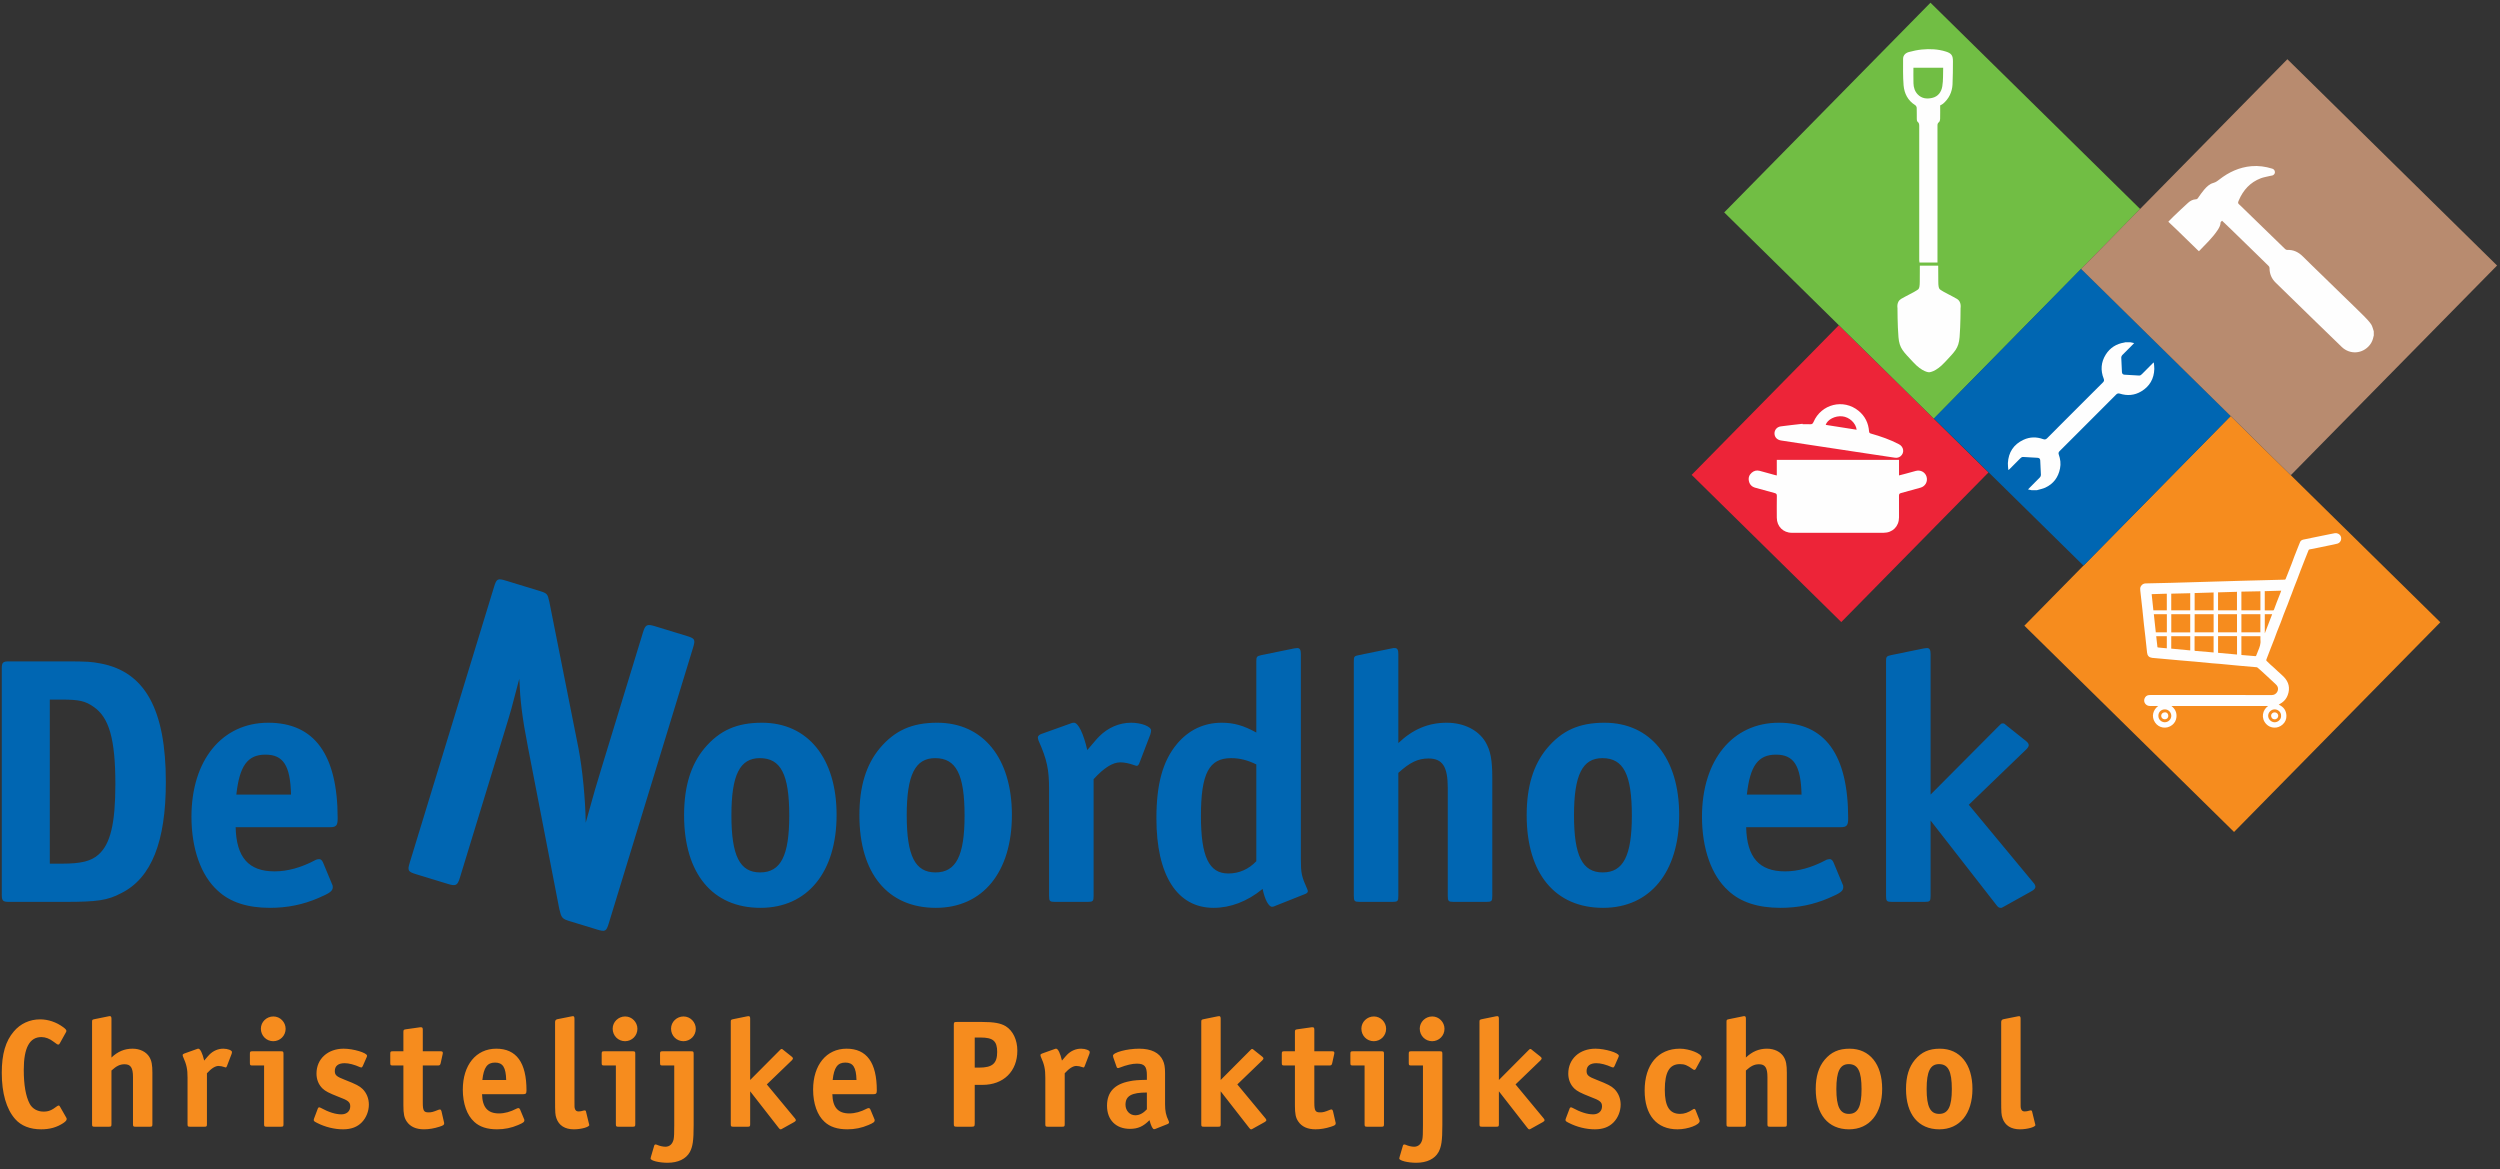
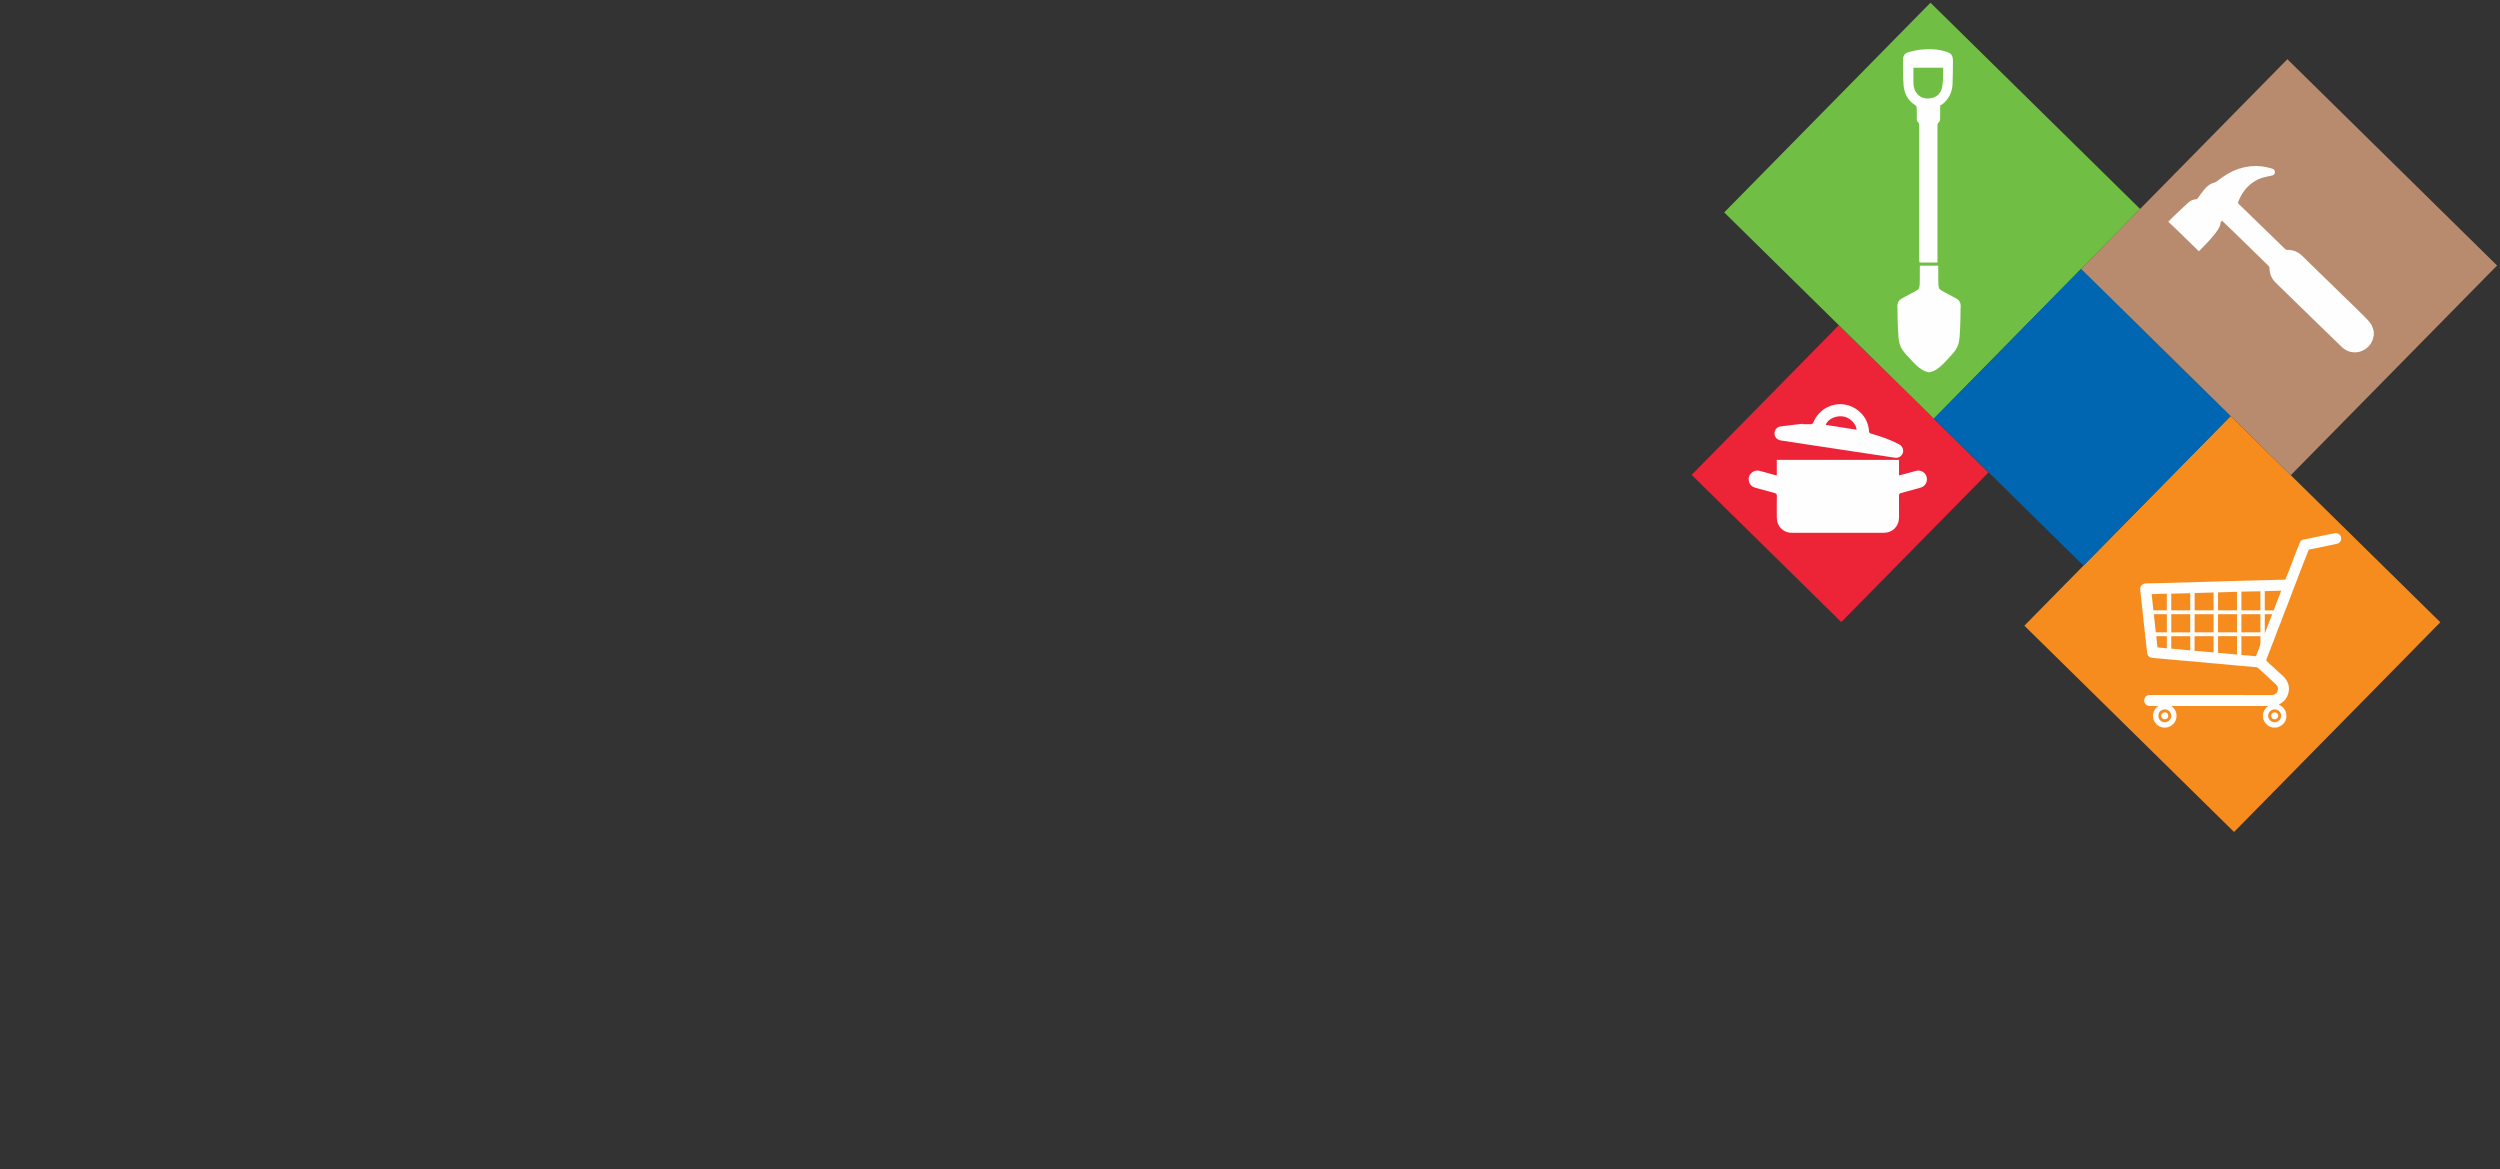
<svg xmlns="http://www.w3.org/2000/svg" width="355" height="166" viewBox="0 0 355 166">
  <rect x="0" y="0" width="355" height="166" fill="#333333" stroke="none" />
  <g fill="none" fill-rule="evenodd">
    <g fill="#F68C1E" transform="translate(0 143.89)">
-       <path d="M8.493 4.264C8.428 4.394 8.363 4.437 8.276 4.437 8.167 4.437 8.102 4.416 7.626 4.046 7.04 3.592 6.455 3.375 5.869 3.375 4.199 3.375 3.375 4.915 3.375 8.016 3.375 10.185 3.657 11.79 4.221 12.853 4.59 13.545 5.327 13.958 6.173 13.958 6.888 13.958 7.322 13.785 8.124 13.178 8.211 13.134 8.276 13.09 8.342 13.09 8.406 13.09 8.471 13.155 8.537 13.285L9.404 14.804C9.447 14.869 9.469 14.933 9.469 14.999 9.469 15.194 9.339 15.346 8.992 15.584 8.08 16.192 7.062 16.474 5.847 16.474 4.264 16.474 2.985 15.975 2.139 14.999.903 13.589.252 11.333.252 8.45.252 5.782.794 3.938 1.965 2.573 2.898 1.467 4.221.859 5.695.859 6.845.859 7.994 1.25 8.97 1.965 9.295 2.204 9.426 2.356 9.426 2.486 9.426 2.551 9.404 2.638 9.382 2.66L8.493 4.264zM15.827 6.28C16.716 5.434 17.67 5.023 18.819 5.023 19.861 5.023 20.75 5.456 21.205 6.193 21.53 6.736 21.639 7.321 21.639 8.428L21.639 15.735C21.639 16.06 21.595 16.104 21.27 16.104L19.253 16.104C18.928 16.104 18.885 16.06 18.885 15.735L18.885 9.056C18.885 7.733 18.559 7.234 17.692 7.234 17.041 7.234 16.542 7.473 15.827 8.124L15.827 15.735C15.827 16.06 15.784 16.104 15.458 16.104L13.441 16.104C13.116 16.104 13.073 16.06 13.073 15.735L13.073 1.227C13.073.924 13.095.901 13.398.836L15.415.425C15.48.403 15.567.403 15.61.403 15.762.403 15.827.511 15.827.771L15.827 6.28zM27.91 5.088C28.083 5.023 28.083 5.023 28.17 5.023 28.43 5.023 28.755 5.673 28.994 6.714 29.449 6.194 29.515 6.086 29.732 5.869 30.273 5.327 30.967 5.023 31.705 5.023 32.355 5.023 32.941 5.262 32.941 5.5 32.941 5.565 32.919 5.652 32.898 5.739L32.225 7.495C32.182 7.626 32.117 7.691 32.052 7.691 32.009 7.691 31.965 7.669 31.9 7.647 31.596 7.539 31.293 7.474 31.033 7.474 30.578 7.474 30.035 7.8 29.384 8.515L29.384 15.736C29.384 16.061 29.341 16.104 29.016 16.104L26.999 16.104C26.673 16.104 26.631 16.061 26.631 15.736L26.631 9.144C26.631 7.908 26.5 7.3 25.979 6.129 25.958 6.063 25.936 5.999 25.936 5.934 25.936 5.847 26.023 5.761 26.153 5.717L27.91 5.088zM35.852 7.409C35.527 7.409 35.484 7.365 35.484 7.04L35.484 5.76C35.484 5.435 35.527 5.391 35.852 5.391L39.886 5.391C40.211 5.391 40.255 5.435 40.255 5.76L40.255 15.736C40.255 16.06 40.211 16.104 39.886 16.104L37.869 16.104C37.544 16.104 37.5 16.06 37.5 15.736L37.5 7.409 35.852 7.409zM40.559 2.204C40.559 3.179 39.777 3.961 38.801 3.961 37.825 3.961 37.045 3.179 37.045 2.182 37.045 1.227 37.847.447 38.823.447 39.777.447 40.559 1.25 40.559 2.204L40.559 2.204zM45.114 13.568C45.158 13.416 45.244 13.351 45.331 13.351 45.375 13.351 45.44 13.372 45.527 13.416 46.676 14.044 47.652 14.348 48.476 14.348 49.235 14.348 49.734 13.892 49.734 13.22 49.734 12.613 49.473 12.375 48.064 11.855 46.676 11.312 46.198 11.052 45.808 10.684 45.244 10.141 44.941 9.404 44.941 8.558 44.941 6.476 46.546 5.023 48.801 5.023 50.167 5.023 52.12 5.609 52.12 6.021 52.12 6.086 52.098 6.172 52.054 6.26L51.512 7.495C51.446 7.626 51.382 7.691 51.295 7.691 51.251 7.691 51.187 7.669 51.122 7.647 50.298 7.278 49.538 7.083 48.932 7.083 48.042 7.083 47.543 7.474 47.543 8.189 47.543 8.775 47.782 8.992 48.974 9.446 50.579 10.076 51.035 10.314 51.49 10.748 52.054 11.312 52.379 12.093 52.379 12.961 52.379 13.892 52.011 14.826 51.382 15.476 50.731 16.148 49.863 16.474 48.715 16.474 47.499 16.474 46.155 16.148 45.027 15.563 44.638 15.368 44.551 15.303 44.551 15.151 44.551 15.065 44.572 15.021 44.616 14.89L45.114 13.568zM57.282 2.659C57.282 2.356 57.326 2.313 57.629 2.269L59.624 1.986 59.819 1.986C59.971 1.986 60.036 2.074 60.036 2.333L60.036 5.391 62.509 5.391C62.791 5.391 62.877 5.435 62.877 5.608 62.877 5.673 62.877 5.739 62.855 5.804L62.574 7.083C62.509 7.342 62.443 7.409 62.183 7.409L60.036 7.409 60.036 12.679C60.036 13.828 60.188 14.067 60.838 14.067 61.272 14.067 61.468 14.023 62.269 13.697 62.335 13.676 62.4 13.654 62.465 13.654 62.574 13.654 62.638 13.741 62.682 13.871L63.029 15.389C63.072 15.541 63.072 15.562 63.072 15.628 63.072 15.845 62.942 15.931 62.4 16.104 61.663 16.343 60.925 16.473 60.21 16.473 59.082 16.473 58.258 16.104 57.759 15.367 57.391 14.826 57.282 14.282 57.282 13.069L57.282 7.409 55.785 7.409C55.461 7.409 55.417 7.365 55.417 7.04L55.417 5.76C55.417 5.435 55.461 5.391 55.785 5.391L57.282 5.391 57.282 2.659zM68.451 11.485C68.495 13.351 69.253 14.217 70.858 14.217 71.661 14.217 72.507 13.98 73.331 13.545 73.439 13.481 73.547 13.459 73.613 13.459 73.721 13.459 73.786 13.524 73.851 13.654L74.393 14.956C74.459 15.086 74.459 15.107 74.459 15.194 74.459 15.432 74.285 15.563 73.569 15.865 72.615 16.277 71.639 16.473 70.577 16.473 69.189 16.473 68.105 16.127 67.345 15.411 66.304 14.478 65.719 12.809 65.719 10.834 65.719 7.342 67.605 5.023 70.468 5.023 73.331 5.023 74.762 6.996 74.762 10.943 74.762 11.377 74.675 11.485 74.285 11.485L68.451 11.485zM71.878 9.468C71.834 7.668 71.4 6.996 70.295 6.996 69.189 6.996 68.689 7.691 68.495 9.468L71.878 9.468zM81.098.447C81.315.403 81.315.403 81.358.403 81.51.403 81.574.512 81.574.772L81.574 12.072C81.574 13.285 81.574 13.329 81.618 13.502 81.705 13.806 81.857 13.936 82.16 13.936 82.399 13.936 82.594 13.892 82.876 13.806 82.941 13.784 83.006 13.784 83.028 13.784 83.115 13.784 83.18 13.828 83.202 13.915L83.635 15.692 83.657 15.779C83.678 15.822 83.678 15.845 83.678 15.865 83.678 16.148 82.529 16.474 81.488 16.474 80.23 16.474 79.363 15.931 79.016 14.913 78.842 14.414 78.821 14.153 78.821 12.266L78.821 1.25C78.821 1.011 78.929.881 79.146.837L81.098.447zM85.806 7.409C85.48 7.409 85.438 7.365 85.438 7.04L85.438 5.76C85.438 5.435 85.48 5.391 85.806 5.391L89.84 5.391C90.165 5.391 90.209 5.435 90.209 5.76L90.209 15.736C90.209 16.06 90.165 16.104 89.84 16.104L87.823 16.104C87.498 16.104 87.454 16.06 87.454 15.736L87.454 7.409 85.806 7.409zM90.513 2.204C90.513 3.179 89.731 3.961 88.756 3.961 87.779 3.961 86.999 3.179 86.999 2.182 86.999 1.227 87.801.447 88.777.447 89.731.447 90.513 1.25 90.513 2.204L90.513 2.204zM94.095 7.409C93.77 7.409 93.727 7.365 93.727 7.04L93.727 5.76C93.727 5.435 93.77 5.391 94.095 5.391L98.129 5.391C98.454 5.391 98.498 5.435 98.498 5.76L98.498 15.887C98.498 18.078 98.368 18.924 97.955 19.704 97.413 20.681 96.286 21.222 94.79 21.222 93.575 21.222 92.382 20.919 92.382 20.616 92.382 20.55 92.404 20.485 92.426 20.399L92.902 18.772C92.924 18.686 93.011 18.621 93.097 18.621 93.141 18.621 93.184 18.642 93.271 18.663 93.661 18.836 94.117 18.945 94.486 18.945 95.093 18.945 95.505 18.555 95.657 17.882 95.722 17.536 95.743 17.016 95.743 15.887L95.743 7.409 94.095 7.409zM98.802 2.204C98.802 3.179 98.021 3.961 97.045 3.961 96.069 3.961 95.288 3.179 95.288 2.182 95.288 1.227 96.091.447 97.066.447 98.021.447 98.802 1.25 98.802 2.204L98.802 2.204zM110.731 5.24C110.904 5.065 110.904 5.065 110.991 5.065 111.078 5.065 111.078 5.065 111.252 5.218L112.422 6.15C112.532 6.238 112.596 6.324 112.596 6.411 112.596 6.476 112.553 6.562 112.445 6.671L108.888 10.097 112.878 14.912C112.965 14.999 113.008 15.106 113.008 15.172 113.008 15.259 112.943 15.345 112.791 15.432L111.078 16.387C110.926 16.473 110.926 16.473 110.861 16.473 110.753 16.473 110.688 16.43 110.579 16.277L106.524 11.074 106.524 15.736C106.524 16.06 106.481 16.104 106.155 16.104L104.138 16.104C103.813 16.104 103.769 16.06 103.769 15.736L103.769 1.227C103.769.945 103.791.902 104.095.836L106.112.425 106.308.403C106.459.403 106.524.511 106.524.772L106.524 9.468 110.731 5.24zM118.194 11.485C118.238 13.351 118.997 14.217 120.601 14.217 121.404 14.217 122.25 13.98 123.073 13.545 123.182 13.481 123.291 13.459 123.356 13.459 123.464 13.459 123.529 13.524 123.595 13.654L124.137 14.956C124.202 15.086 124.202 15.107 124.202 15.194 124.202 15.432 124.028 15.563 123.313 15.865 122.358 16.277 121.382 16.473 120.32 16.473 118.932 16.473 117.848 16.127 117.088 15.411 116.047 14.478 115.462 12.809 115.462 10.834 115.462 7.342 117.349 5.023 120.211 5.023 123.073 5.023 124.506 6.996 124.506 10.943 124.506 11.377 124.418 11.485 124.028 11.485L118.194 11.485zM121.621 9.468C121.578 7.668 121.144 6.996 120.038 6.996 118.932 6.996 118.433 7.691 118.238 9.468L121.621 9.468zM138.411 15.649C138.411 16.04 138.346 16.104 137.956 16.104L135.896 16.104C135.483 16.104 135.44 16.06 135.44 15.649L135.44 1.682C135.44 1.271 135.483 1.227 135.896 1.227L139.409 1.227C141.144 1.227 142.098 1.4 142.813 1.835 143.833 2.464 144.462 3.765 144.462 5.305 144.462 8.232 142.51 10.162 139.517 10.162L138.411 10.162 138.411 15.649zM139.018 7.712C140.926 7.712 141.599 7.127 141.599 5.478 141.599 3.938 141.013 3.439 139.257 3.439L138.411 3.439 138.411 7.712 139.018 7.712zM149.714 5.088C149.888 5.023 149.888 5.023 149.975 5.023 150.235 5.023 150.56 5.673 150.799 6.714 151.253 6.194 151.319 6.086 151.536 5.869 152.078 5.327 152.772 5.023 153.51 5.023 154.16 5.023 154.745 5.262 154.745 5.5 154.745 5.565 154.724 5.652 154.702 5.739L154.029 7.495C153.987 7.626 153.92 7.691 153.857 7.691 153.814 7.691 153.77 7.669 153.704 7.647 153.402 7.539 153.098 7.474 152.836 7.474 152.381 7.474 151.839 7.8 151.189 8.515L151.189 15.736C151.189 16.061 151.146 16.104 150.82 16.104L148.804 16.104C148.478 16.104 148.435 16.061 148.435 15.736L148.435 9.144C148.435 7.908 148.305 7.3 147.783 6.129 147.764 6.063 147.741 5.999 147.741 5.934 147.741 5.847 147.827 5.761 147.958 5.717L149.714 5.088zM162.857 8.774C162.857 7.538 162.51 7.148 161.426 7.148 160.775 7.148 159.952 7.342 158.998 7.712 158.91 7.755 158.823 7.776 158.758 7.776 158.65 7.776 158.586 7.712 158.542 7.559L158.086 6.259C158.064 6.193 158.043 6.085 158.043 6.02 158.043 5.564 160.016 5.023 161.752 5.023 163.464 5.023 164.636 5.587 165.134 6.693 165.351 7.148 165.438 7.668 165.438 8.492L165.438 12.917C165.438 13.87 165.567 14.499 165.937 15.258 165.98 15.345 166.003 15.432 166.003 15.496 166.003 15.584 165.937 15.67 165.829 15.713L164.136 16.386C164.071 16.429 163.941 16.452 163.877 16.452 163.681 16.452 163.464 16.04 163.225 15.172 162.358 16.06 161.579 16.408 160.451 16.408 158.455 16.408 157.197 15.129 157.197 13.133 157.197 11.203 158.238 10.053 160.428 9.642 160.992 9.512 161.665 9.468 162.857 9.446L162.857 8.774zM162.857 11.247C160.689 11.247 159.82 11.723 159.82 12.981 159.82 13.827 160.428 14.478 161.209 14.478 161.795 14.478 162.336 14.196 162.857 13.632L162.857 11.247zM177.543 5.24C177.716 5.065 177.716 5.065 177.803 5.065 177.891 5.065 177.891 5.065 178.064 5.218L179.235 6.15C179.342 6.238 179.408 6.324 179.408 6.411 179.408 6.476 179.364 6.562 179.255 6.671L175.699 10.097 179.69 14.912C179.776 14.999 179.82 15.106 179.82 15.172 179.82 15.259 179.755 15.345 179.604 15.432L177.891 16.387C177.738 16.473 177.738 16.473 177.674 16.473 177.565 16.473 177.499 16.43 177.392 16.277L173.336 11.074 173.336 15.736C173.336 16.06 173.293 16.104 172.966 16.104L170.949 16.104C170.625 16.104 170.581 16.06 170.581 15.736L170.581 1.227C170.581.945 170.604.902 170.907.836L172.923.425 173.12.403C173.272.403 173.336.511 173.336.772L173.336 9.468 177.543 5.24zM183.879 2.659C183.879 2.356 183.923 2.313 184.227 2.269L186.223 1.986 186.417 1.986C186.568 1.986 186.634 2.074 186.634 2.333L186.634 5.391 189.108 5.391C189.39 5.391 189.475 5.435 189.475 5.608 189.475 5.673 189.475 5.739 189.453 5.804L189.172 7.083C189.108 7.342 189.039 7.409 188.78 7.409L186.634 7.409 186.634 12.679C186.634 13.828 186.785 14.067 187.436 14.067 187.869 14.067 188.066 14.023 188.867 13.697 188.934 13.676 188.997 13.654 189.063 13.654 189.172 13.654 189.236 13.741 189.279 13.871L189.626 15.389C189.67 15.541 189.67 15.562 189.67 15.628 189.67 15.845 189.539 15.931 188.997 16.104 188.26 16.343 187.524 16.473 186.808 16.473 185.68 16.473 184.856 16.104 184.358 15.367 183.987 14.826 183.879 14.282 183.879 13.069L183.879 7.409 182.383 7.409C182.059 7.409 182.015 7.365 182.015 7.04L182.015 5.76C182.015 5.435 182.059 5.391 182.383 5.391L183.879 5.391 183.879 2.659zM192.123 7.409C191.797 7.409 191.754 7.365 191.754 7.04L191.754 5.76C191.754 5.435 191.797 5.391 192.123 5.391L196.156 5.391C196.482 5.391 196.525 5.435 196.525 5.76L196.525 15.736C196.525 16.06 196.482 16.104 196.156 16.104L194.139 16.104C193.815 16.104 193.77 16.06 193.77 15.736L193.77 7.409 192.123 7.409zM196.829 2.204C196.829 3.179 196.049 3.961 195.072 3.961 194.097 3.961 193.316 3.179 193.316 2.182 193.316 1.227 194.118.447 195.094.447 196.049.447 196.829 1.25 196.829 2.204L196.829 2.204zM200.412 7.409C200.085 7.409 200.044 7.365 200.044 7.04L200.044 5.76C200.044 5.435 200.085 5.391 200.412 5.391L204.445 5.391C204.771 5.391 204.814 5.435 204.814 5.76L204.814 15.887C204.814 18.078 204.684 18.924 204.272 19.704 203.73 20.681 202.602 21.222 201.105 21.222 199.891 21.222 198.699 20.919 198.699 20.616 198.699 20.55 198.719 20.485 198.742 20.399L199.218 18.772C199.241 18.686 199.328 18.621 199.414 18.621 199.457 18.621 199.5 18.642 199.588 18.663 199.979 18.836 200.434 18.945 200.802 18.945 201.41 18.945 201.822 18.555 201.974 17.882 202.039 17.536 202.06 17.016 202.06 15.887L202.06 7.409 200.412 7.409zM205.118 2.204C205.118 3.179 204.337 3.961 203.361 3.961 202.385 3.961 201.604 3.179 201.604 2.182 201.604 1.227 202.406.447 203.384.447 204.337.447 205.118 1.25 205.118 2.204L205.118 2.204zM217.049 5.24C217.222 5.065 217.222 5.065 217.31 5.065 217.396 5.065 217.396 5.065 217.569 5.218L218.74 6.15C218.849 6.238 218.915 6.324 218.915 6.411 218.915 6.476 218.871 6.562 218.762 6.671L215.206 10.097 219.196 14.912C219.282 14.999 219.325 15.106 219.325 15.172 219.325 15.259 219.261 15.345 219.109 15.432L217.396 16.387C217.243 16.473 217.243 16.473 217.179 16.473 217.07 16.473 217.006 16.43 216.898 16.277L212.842 11.074 212.842 15.736C212.842 16.06 212.798 16.104 212.473 16.104L210.455 16.104C210.131 16.104 210.087 16.06 210.087 15.736L210.087 1.227C210.087.945 210.109.902 210.411.836L212.429.425 212.625.403C212.777.403 212.842.511 212.842.772L212.842 9.468 217.049 5.24zM222.867 13.568C222.91 13.416 222.996 13.351 223.084 13.351 223.127 13.351 223.193 13.372 223.278 13.416 224.428 14.044 225.404 14.348 226.226 14.348 226.988 14.348 227.486 13.892 227.486 13.22 227.486 12.613 227.225 12.375 225.815 11.855 224.428 11.312 223.95 11.052 223.559 10.684 222.996 10.141 222.694 9.404 222.694 8.558 222.694 6.476 224.297 5.023 226.553 5.023 227.92 5.023 229.871 5.609 229.871 6.021 229.871 6.086 229.848 6.172 229.805 6.26L229.264 7.495C229.2 7.626 229.134 7.691 229.048 7.691 229.004 7.691 228.938 7.669 228.873 7.647 228.049 7.278 227.29 7.083 226.681 7.083 225.794 7.083 225.295 7.474 225.295 8.189 225.295 8.775 225.534 8.992 226.725 9.446 228.331 10.076 228.786 10.314 229.242 10.748 229.805 11.312 230.132 12.093 230.132 12.961 230.132 13.892 229.763 14.826 229.134 15.476 228.482 16.148 227.616 16.474 226.465 16.474 225.252 16.474 223.906 16.148 222.78 15.563 222.388 15.368 222.302 15.303 222.302 15.151 222.302 15.065 222.324 15.021 222.367 14.89L222.867 13.568zM241.28 15.041C241.347 15.216 241.347 15.216 241.347 15.303 241.347 15.845 239.676 16.474 238.202 16.474 235.254 16.474 233.539 14.457 233.539 10.966 233.539 7.277 235.448 5.022 238.549 5.022 239.872 5.022 241.63 5.716 241.63 6.26 241.63 6.324 241.606 6.412 241.562 6.497L240.804 7.886C240.76 7.973 240.675 8.037 240.609 8.037 240.543 8.037 240.479 8.015 240.392 7.949 239.592 7.364 239.199 7.213 238.549 7.213 237.074 7.213 236.401 8.341 236.401 10.857 236.401 13.22 237.074 14.281 238.571 14.281 239.176 14.281 239.72 14.088 240.349 13.675 240.436 13.61 240.522 13.568 240.588 13.568 240.652 13.568 240.718 13.633 240.76 13.719L241.28 15.041zM247.918 6.28C248.809 5.434 249.762 5.023 250.912 5.023 251.951 5.023 252.841 5.456 253.297 6.193 253.622 6.736 253.73 7.321 253.73 8.428L253.73 15.735C253.73 16.06 253.689 16.104 253.362 16.104L251.345 16.104C251.021 16.104 250.977 16.06 250.977 15.735L250.977 9.056C250.977 7.733 250.651 7.234 249.783 7.234 249.134 7.234 248.635 7.473 247.918 8.124L247.918 15.735C247.918 16.06 247.875 16.104 247.55 16.104L245.533 16.104C245.208 16.104 245.164 16.06 245.164 15.735L245.164 1.227C245.164.924 245.186.901 245.49.836L247.506.425C247.571.403 247.658.403 247.702.403 247.854.403 247.918.511 247.918.771L247.918 6.28zM267.268 10.727C267.268 14.262 265.468 16.474 262.561 16.474 259.591 16.474 257.834 14.348 257.834 10.749 257.834 8.971 258.245 7.627 259.092 6.607 260.024 5.501 261.086 5.024 262.648 5.024 265.49 5.024 267.268 7.214 267.268 10.727M260.762 10.749C260.762 13.264 261.282 14.283 262.54 14.283 263.819 14.283 264.34 13.243 264.34 10.77 264.34 8.211 263.819 7.214 262.517 7.214 261.282 7.214 260.762 8.255 260.762 10.749M280.088 10.727C280.088 14.262 278.287 16.474 275.381 16.474 272.411 16.474 270.654 14.348 270.654 10.749 270.654 8.971 271.066 7.627 271.912 6.607 272.844 5.501 273.906 5.024 275.468 5.024 278.31 5.024 280.088 7.214 280.088 10.727M273.582 10.749C273.582 13.264 274.102 14.283 275.36 14.283 276.639 14.283 277.16 13.243 277.16 10.77 277.16 8.211 276.639 7.214 275.337 7.214 274.102 7.214 273.582 8.255 273.582 10.749M286.446.447C286.663.403 286.663.403 286.707.403 286.859.403 286.924.512 286.924.772L286.924 12.072C286.924 13.285 286.924 13.329 286.967 13.502 287.052 13.806 287.206 13.936 287.508 13.936 287.747 13.936 287.941 13.892 288.223 13.806 288.29 13.784 288.354 13.784 288.375 13.784 288.464 13.784 288.529 13.828 288.55 13.915L288.984 15.692 289.005 15.779C289.028 15.822 289.028 15.845 289.028 15.865 289.028 16.148 287.877 16.474 286.836 16.474 285.579 16.474 284.712 15.931 284.365 14.913 284.191 14.414 284.169 14.153 284.169 12.266L284.169 1.25C284.169 1.011 284.278.881 284.495.837L286.446.447z" />
-     </g>
+       </g>
    <polygon fill="#ED2438" points="282.362 67.087 261.461 88.334 240.214 67.433 261.113 46.187" />
    <g fill="#FEFEFE" transform="translate(248 56.89)">
      <path d="M25.576 10.821C25.392 10.175 24.744 9.803 24.068 9.973 23.556 10.102 23.053 10.252 22.543 10.391 22.263 10.466 21.982 10.537 21.661 10.62L21.661 8.413 4.305 8.413 4.305 10.624C4.182 10.594 4.081 10.576 3.988 10.55 3.285 10.357 2.581 10.163 1.876 9.97 1.448 9.853 1.064 9.952.74 10.238.383 10.549.245 10.952.344 11.418.448 11.908.753 12.226 1.235 12.363 2.152 12.62 3.07 12.879 3.993 13.121 4.225 13.183 4.317 13.263 4.313 13.525 4.294 14.559 4.303 15.599 4.306 16.635 4.317 17.872 5.216 18.767 6.451 18.767 10.789 18.768 15.13 18.768 19.468 18.766 20.749 18.765 21.656 17.862 21.661 16.58 21.664 15.553 21.666 14.527 21.657 13.5 21.656 13.283 21.715 13.183 21.941 13.124 22.873 12.88 23.802 12.624 24.728 12.355 25.404 12.159 25.764 11.485 25.576 10.821M4.915 5.66C6.244 5.864 7.565 6.064 8.894 6.266 11.513 6.663 14.132 7.06 16.753 7.456 18.188 7.673 19.622 7.887 21.062 8.102 21.367 8.149 21.646 8.089 21.888 7.888 22.459 7.413 22.346 6.554 21.658 6.194 20.394 5.53 19.05 5.07 17.682 4.681 17.501 4.63 17.424 4.566 17.407 4.364 17.318 3.183 16.83 2.19 15.907 1.44 13.766-.304 10.607.483 9.521 3.031 9.407 3.3 9.275 3.372 9.009 3.353 8.663 3.33 8.317 3.348 7.972 3.348 7.967 3.327 7.967 3.308 7.963 3.289 6.936 3.408 5.905 3.513 4.881 3.654 4.318 3.731 3.968 4.161 3.978 4.675 3.989 5.194 4.347 5.572 4.915 5.66M13.599 2.228C14.614 2.332 15.533 3.188 15.643 4.132 14.164 3.9 12.704 3.67 11.247 3.441 11.492 2.691 12.576 2.125 13.599 2.228" />
    </g>
    <polygon fill="#71BE44" points="303.901 29.678 274.611 59.454 244.837 30.163 274.127 .386" />
    <g fill="#FEFEFE" transform="translate(269 6.89)">
      <path d="M2.961 8.044C3.068 8.112 3.167 8.29 3.173 8.421 3.195 8.953 3.173 9.485 3.185 10.018 3.188 10.15 3.21 10.334 3.3 10.401 3.538 10.582 3.531 10.815 3.531 11.065 3.529 17.396 3.529 23.728 3.531 30.06 3.531 30.172 3.554 30.284 3.566 30.385L6.121 30.385 6.121 30.112C6.121 23.738 6.123 17.362 6.121 10.989 6.121 10.778 6.126 10.608 6.327 10.459 6.44 10.375 6.493 10.158 6.497 9.999 6.516 9.371 6.504 8.74 6.504 8.079 6.647 7.998 6.792 7.94 6.905 7.845 7.747 7.128 8.199 6.2 8.258 5.109 8.315 4.017 8.307 2.919 8.318 1.823 8.324.988 8.107.679 7.305.429 6.19.079 5.043.029 3.894.143 3.275.206 2.657.333 2.059.499 1.599.626 1.238.946 1.238 1.471 1.238 2.719 1.208 3.971 1.308 5.211 1.406 6.382 1.908 7.387 2.961 8.044M2.706 2.724L6.931 2.724C6.899 3.623 6.951 4.513 6.806 5.369 6.674 6.152 6.234 6.819 5.357 7.016 4.597 7.184 3.885 7.106 3.317 6.517 2.891 6.075 2.727 5.512 2.712 4.917 2.692 4.194 2.706 3.469 2.706 2.724M8.901 35.562C8.237 35.17 6.85 34.498 6.673 34.342 6.501 34.189 6.234 34.281 6.238 33.11 6.243 31.941 6.225 30.832 6.225 30.832L4.922 30.832 3.618 30.832C3.618 30.832 3.602 31.941 3.607 33.11 3.611 34.281 3.346 34.189 3.17 34.342 2.993 34.498 1.607 35.17.943 35.562.279 35.956.442 36.854.442 36.854.442 36.854.442 39.31.582 40.971.716 42.632 1.304 43.045 2.649 44.514 3.996 45.984 4.922 45.972 4.922 45.972 4.923 45.972 5.85 45.984 7.199 44.514 8.544 43.045 9.128 42.632 9.264 40.971 9.4 39.31 9.401 36.854 9.401 36.854 9.401 36.854 9.565 35.956 8.901 35.562" />
    </g>
    <polygon fill="#F68C1E" points="346.525 88.363 317.235 118.139 287.459 88.848 316.746 59.071" />
    <g fill="#FEFEFE" transform="translate(303 74.89)">
      <path d="M29.379,1.244 C29.189,0.884 28.788,0.765 28.521,0.828 C28.324,0.874 28.123,0.905 27.922,0.944 C27.179,1.096 26.434,1.247 25.691,1.398 C25.159,1.507 24.623,1.608 24.094,1.728 C23.891,1.774 23.701,1.86 23.611,2.079 C23.509,2.338 23.4,2.596 23.298,2.855 C23.133,3.274 22.964,3.691 22.803,4.109 C22.668,4.457 22.546,4.808 22.415,5.157 C22.273,5.523 22.128,5.888 21.985,6.253 C21.844,6.608 21.701,6.96 21.565,7.316 C21.533,7.401 21.488,7.421 21.404,7.422 C19.296,7.475 17.187,7.528 15.077,7.587 C13.513,7.63 11.95,7.678 10.386,7.725 C8.688,7.775 6.989,7.827 5.292,7.872 C4.088,7.905 2.886,7.926 1.682,7.954 C1.38,7.962 1.154,8.103 0.999,8.367 C0.884,8.565 0.898,8.77 0.921,8.982 C1.023,9.898 1.127,10.814 1.228,11.73 C1.3,12.413 1.365,13.097 1.438,13.78 C1.503,14.369 1.577,14.957 1.643,15.547 C1.726,16.294 1.802,17.042 1.884,17.789 C1.934,18.227 2.162,18.462 2.594,18.525 C2.676,18.535 2.757,18.54 2.839,18.547 C4.159,18.667 5.482,18.788 6.809,18.905 C7.427,18.961 8.047,19.004 8.667,19.06 C9.484,19.134 10.299,19.219 11.118,19.295 C11.496,19.33 11.879,19.348 12.257,19.383 C13.131,19.464 14.004,19.555 14.882,19.634 C15.742,19.713 16.606,19.783 17.467,19.859 C17.501,19.863 17.539,19.886 17.568,19.909 C17.735,20.054 17.907,20.198 18.072,20.346 C18.2,20.457 18.32,20.574 18.445,20.688 C18.624,20.853 18.803,21.019 18.98,21.182 C19.113,21.305 19.246,21.428 19.38,21.553 C19.563,21.722 19.755,21.886 19.928,22.065 C20.076,22.216 20.251,22.34 20.368,22.528 C20.691,23.057 20.279,23.806 19.615,23.806 C17.584,23.806 15.553,23.804 13.52,23.804 L2.385,23.804 C2.314,23.804 2.245,23.804 2.177,23.808 C1.847,23.831 1.634,24.018 1.521,24.311 C1.33,24.818 1.715,25.352 2.268,25.359 C2.622,25.364 2.975,25.36 3.329,25.36 C3.365,25.36 3.404,25.364 3.458,25.367 C2.764,25.869 2.435,26.838 3.018,27.7 C3.558,28.499 4.65,28.694 5.456,28.054 C5.799,27.777 6.007,27.409 6.053,26.963 C6.124,26.306 5.883,25.78 5.344,25.363 L19.068,25.363 C18.288,25.909 18.003,27.082 18.816,27.936 C19.392,28.541 20.414,28.647 21.144,27.981 C21.504,27.656 21.686,27.229 21.67,26.742 C21.65,25.987 21.262,25.47 20.581,25.175 C20.742,25.073 20.899,24.987 21.041,24.883 C21.423,24.61 21.701,24.255 21.86,23.81 C22.22,22.823 22.018,21.956 21.29,21.214 C21.017,20.937 20.719,20.687 20.433,20.422 C20.261,20.265 20.098,20.102 19.928,19.947 C19.758,19.793 19.577,19.647 19.411,19.491 C19.263,19.357 19.13,19.207 18.983,19.077 C18.775,18.895 18.772,18.899 18.873,18.638 C19.063,18.139 19.254,17.638 19.448,17.141 C19.611,16.714 19.785,16.29 19.951,15.863 C20.083,15.518 20.201,15.169 20.333,14.826 C20.511,14.369 20.702,13.915 20.879,13.458 C21.006,13.123 21.122,12.78 21.251,12.444 C21.395,12.065 21.545,11.689 21.695,11.313 C21.733,11.214 21.777,11.118 21.817,11.02 C21.944,10.671 22.074,10.322 22.207,9.974 C22.276,9.784 22.359,9.598 22.429,9.408 C22.542,9.109 22.65,8.807 22.763,8.509 C22.898,8.153 23.045,7.801 23.182,7.445 C23.352,7.004 23.515,6.559 23.682,6.116 C23.886,5.587 24.094,5.06 24.301,4.53 C24.473,4.097 24.639,3.664 24.818,3.232 C24.836,3.187 24.895,3.137 24.942,3.127 C25.117,3.087 25.295,3.068 25.471,3.032 C26.233,2.876 26.996,2.717 27.76,2.558 C28.147,2.476 28.538,2.406 28.924,2.304 C29.05,2.27 29.177,2.176 29.271,2.075 C29.472,1.856 29.5,1.473 29.379,1.244 L29.379,1.244 Z M2.779,11.775 C2.699,11.017 2.62,10.259 2.536,9.479 C3.262,9.457 3.973,9.436 4.688,9.415 L4.688,11.775 L2.779,11.775 Z M4.688,17.171 C4.395,17.145 4.109,17.118 3.825,17.091 C3.694,17.079 3.565,17.069 3.435,17.05 C3.407,17.045 3.357,17.013 3.355,16.989 C3.292,16.482 3.24,15.973 3.182,15.448 L4.688,15.448 L4.688,17.171 Z M4.694,13.608 L4.694,14.897 L3.122,14.897 C3.033,14.046 2.94,13.192 2.846,12.33 L4.694,12.33 L4.694,13.608 Z M11.963,9.226 C12.855,9.2 13.747,9.173 14.65,9.146 L14.65,11.78 L11.963,11.78 L11.963,9.226 Z M8.639,9.324 C9.538,9.296 10.43,9.27 11.332,9.243 L11.332,11.781 L8.639,11.781 L8.639,9.324 Z M5.316,9.411 C6.22,9.389 7.111,9.367 8.012,9.346 L8.012,11.774 L5.316,11.774 L5.316,9.411 Z M5.321,14.908 L8.011,14.908 L8.011,12.329 L5.321,12.329 L5.321,14.908 Z M8.014,17.467 C7.115,17.382 6.222,17.299 5.316,17.214 L5.316,15.448 L8.014,15.448 L8.014,17.467 Z M11.332,17.762 C11.105,17.74 10.88,17.718 10.654,17.699 C10.023,17.645 9.391,17.592 8.761,17.541 C8.692,17.534 8.627,17.541 8.628,17.434 C8.632,16.788 8.629,16.142 8.629,15.496 C8.629,15.484 8.636,15.473 8.639,15.448 L11.332,15.448 L11.332,17.762 Z M8.639,14.897 L11.335,14.897 L11.335,12.324 L8.639,12.324 L8.639,14.897 Z M11.96,14.905 L14.654,14.905 L14.654,12.33 L11.96,12.33 L11.96,14.905 Z M14.658,18.054 C13.761,17.972 12.87,17.892 11.966,17.81 L11.966,15.443 L14.658,15.443 L14.658,18.054 Z M15.277,9.123 C16.179,9.105 17.073,9.087 17.978,9.07 L17.978,11.774 L15.277,11.774 L15.277,9.123 Z M15.278,14.901 L17.974,14.901 L17.974,12.33 L15.278,12.33 L15.278,14.901 Z M17.65,17.526 C17.55,17.752 17.473,17.986 17.377,18.214 C17.363,18.247 17.308,18.287 17.279,18.285 C16.624,18.233 15.973,18.177 15.322,18.121 C15.312,18.12 15.299,18.115 15.277,18.108 L15.277,15.451 L17.974,15.451 C17.978,15.497 17.982,15.536 17.982,15.576 C17.983,15.714 17.968,15.853 17.984,15.99 C18.052,16.541 17.859,17.034 17.65,17.526 L17.65,17.526 Z M4.397,27.67 C3.937,27.665 3.485,27.309 3.488,26.755 C3.49,26.188 3.906,25.848 4.402,25.842 C4.914,25.836 5.316,26.258 5.323,26.753 C5.326,27.237 4.912,27.673 4.397,27.67 L4.397,27.67 Z M20.913,26.769 C20.944,27.254 20.473,27.675 20,27.673 C19.501,27.669 19.077,27.229 19.077,26.76 C19.077,26.271 19.497,25.839 20.003,25.839 C20.477,25.839 20.944,26.233 20.913,26.769 L20.913,26.769 Z M18.619,15.005 C18.611,15.004 18.607,15.002 18.599,15.001 L18.599,12.327 L19.649,12.327 C19.304,13.228 18.962,14.116 18.619,15.005 L18.619,15.005 Z M20.798,9.357 C20.634,9.771 20.469,10.184 20.307,10.6 C20.169,10.959 20.036,11.32 19.906,11.68 C19.878,11.756 19.845,11.788 19.761,11.787 C19.408,11.78 19.055,11.784 18.699,11.784 C18.664,11.784 18.635,11.78 18.595,11.779 L18.595,9.056 C19.369,9.032 20.134,9.01 20.933,8.986 C20.885,9.123 20.844,9.242 20.798,9.357 L20.798,9.357 Z" />
      <path d="M4.386 26.263C4.722 26.241 4.887 26.477 4.899 26.738 4.912 27.01 4.738 27.237 4.417 27.251 4.138 27.263 3.898 27.047 3.887 26.776 3.874 26.498 4.094 26.273 4.386 26.263M20.02 26.263C20.299 26.271 20.523 26.497 20.509 26.769 20.5 27.014 20.322 27.255 19.989 27.251 19.672 27.247 19.488 26.984 19.497 26.732 19.503 26.463 19.736 26.255 20.02 26.263" />
    </g>
    <polygon fill="#0066B2" points="316.758 59.077 295.857 80.323 274.612 59.423 295.511 38.176" />
-     <path fill="#FEFEFE" d="M302.527,48.604 C302.692,48.639 302.853,48.675 303.051,48.718 C302.908,48.864 302.786,48.995 302.658,49.124 C302.223,49.557 301.785,49.986 301.358,50.43 C301.281,50.513 301.214,50.653 301.218,50.765 C301.238,51.459 301.276,52.15 301.316,52.842 C301.33,53.07 301.458,53.194 301.676,53.208 C302.372,53.25 303.063,53.287 303.753,53.327 C303.936,53.337 304.05,53.227 304.17,53.11 C304.678,52.595 305.191,52.082 305.704,51.568 C305.728,51.542 305.763,51.521 305.839,51.462 C305.868,51.798 305.922,52.096 305.912,52.391 C305.872,53.788 305.25,54.87 304.05,55.582 C303.096,56.149 302.067,56.23 301.012,55.896 C300.795,55.827 300.641,55.874 300.485,56.031 C299.536,56.986 298.587,57.936 297.634,58.888 C296.607,59.916 295.583,60.944 294.553,61.97 C293.86,62.664 293.165,63.361 292.467,64.053 C292.325,64.193 292.271,64.341 292.343,64.536 C292.574,65.185 292.662,65.852 292.522,66.531 C292.275,67.777 291.594,68.707 290.431,69.244 C290.093,69.401 289.713,69.468 289.349,69.576 C289.31,69.587 289.275,69.6 289.242,69.612 L288.499,69.612 C288.338,69.576 288.175,69.539 287.978,69.497 C288.125,69.35 288.247,69.22 288.374,69.092 C288.806,68.657 289.247,68.228 289.669,67.784 C289.749,67.701 289.813,67.56 289.811,67.447 C289.79,66.754 289.752,66.062 289.713,65.369 C289.701,65.137 289.57,65.021 289.331,65.006 C288.653,64.966 287.969,64.928 287.289,64.889 C287.108,64.879 286.985,64.978 286.869,65.097 C286.356,65.612 285.845,66.125 285.332,66.64 C285.302,66.67 285.264,66.692 285.185,66.747 C285.161,66.397 285.103,66.079 285.119,65.767 C285.198,64.221 285.941,63.095 287.342,62.447 C288.243,62.03 289.185,62.018 290.121,62.356 C290.343,62.437 290.51,62.41 290.681,62.241 C291.496,61.414 292.318,60.594 293.141,59.773 C294.528,58.385 295.916,57 297.304,55.613 C297.747,55.17 298.186,54.727 298.633,54.287 C298.783,54.138 298.807,53.979 298.729,53.783 C298.251,52.584 298.34,51.422 299.026,50.335 C299.631,49.384 300.516,48.828 301.631,48.645 C301.685,48.637 301.739,48.617 301.788,48.604 L302.527,48.604 Z" />
    <polygon fill="#B88B6F" points="354.583 37.703 325.293 67.478 295.514 38.188 324.807 8.409" />
    <g transform="translate(0 22.89)">
      <path fill="#FEFEFE" d="M337.073,24.142 C336.947,23.804 336.884,23.425 336.688,23.139 C336.386,22.707 336.013,22.322 335.64,21.95 C334.659,20.972 333.659,20.011 332.668,19.049 C331.685,18.092 330.704,17.136 329.722,16.18 C328.819,15.3 327.905,14.427 327.014,13.536 C326.394,12.918 325.681,12.555 324.785,12.602 C324.689,12.606 324.564,12.547 324.491,12.475 C322.374,10.423 320.259,8.365 318.145,6.308 C318.125,6.287 318.102,6.266 318.077,6.247 C317.751,5.955 317.746,5.954 317.914,5.554 C318.535,4.092 319.534,2.996 321.033,2.424 C321.463,2.263 321.927,2.199 322.376,2.085 C322.514,2.054 322.677,2.047 322.794,1.975 C322.961,1.871 323.068,1.702 323.033,1.484 C322.995,1.263 322.859,1.121 322.654,1.057 C321.69,0.759 320.705,0.618 319.692,0.708 C317.979,0.862 316.492,1.55 315.152,2.596 C314.889,2.8 314.644,2.993 314.303,3.083 C313.749,3.23 313.344,3.633 312.984,4.053 C312.669,4.419 312.4,4.818 312.121,5.217 C312.038,5.342 311.96,5.407 311.796,5.411 C311.382,5.431 311.017,5.63 310.72,5.896 C310.006,6.536 309.317,7.204 308.617,7.869 C308.379,8.096 308.15,8.337 307.921,8.57 C307.917,8.587 307.917,8.602 307.921,8.616 C308.314,8.991 308.714,9.361 309.106,9.739 C310.094,10.698 311.081,11.662 312.069,12.625 C312.122,12.677 312.178,12.724 312.25,12.785 C313.194,11.781 314.207,10.867 314.952,9.709 C315.145,9.403 315.311,9.089 315.321,8.706 C315.321,8.62 315.462,8.536 315.535,8.455 C315.971,8.871 316.381,9.257 316.782,9.647 C318.032,10.866 319.285,12.083 320.536,13.302 C321.075,13.828 321.618,14.35 322.149,14.884 C322.226,14.954 322.274,15.081 322.274,15.181 C322.271,15.995 322.563,16.68 323.144,17.246 C324.833,18.889 326.519,20.534 328.202,22.179 C329.645,23.579 331.075,24.986 332.527,26.376 C333.706,27.506 335.504,27.369 336.515,26.089 C336.796,25.74 336.953,25.332 337.038,24.897 C337.05,24.845 337.066,24.795 337.08,24.742 C337.078,24.543 337.074,24.343 337.073,24.142" />
-       <path fill="#0066B2" d="M9.113 71.025C12.499 71.025 12.946 71.075 14.291 71.324 20.613 72.519 23.55 77.895 23.55 88.151 23.55 96.614 21.51 101.791 17.229 103.931 15.237 104.978 13.843 105.177 9.113 105.177L1.298 105.177C.401 105.177.252 105.028.252 104.131L.252 72.07C.252 71.174.401 71.025 1.298 71.025L9.113 71.025zM7.072 99.75L8.815 99.75C11.503 99.75 12.946 99.402 13.992 98.456 15.685 96.962 16.382 94.025 16.382 88.449 16.382 82.027 15.485 78.94 13.245 77.448 12.1 76.651 11.204 76.451 8.815 76.451L7.072 76.451 7.072 99.75zM33.46 94.573C33.56 98.855 35.301 100.846 38.986 100.846 40.828 100.846 42.769 100.299 44.662 99.303 44.91 99.153 45.159 99.104 45.309 99.104 45.557 99.104 45.707 99.253 45.857 99.552L47.101 102.539C47.251 102.837 47.251 102.887 47.251 103.086 47.251 103.634 46.851 103.932 45.209 104.629 43.018 105.575 40.778 106.023 38.339 106.023 35.153 106.023 32.664 105.227 30.92 103.584 28.531 101.443 27.187 97.61 27.187 93.08 27.187 85.065 31.519 79.738 38.09 79.738 44.662 79.738 47.948 84.268 47.948 93.328 47.948 94.325 47.748 94.573 46.851 94.573L33.46 94.573zM41.327 89.944C41.226 85.812 40.23 84.268 37.692 84.268 35.153 84.268 34.008 85.861 33.56 89.944L41.327 89.944zM118.796 92.83C118.796 100.945 114.664 106.023 107.992 106.023 101.172 106.023 97.14 101.144 97.14 92.88 97.14 88.798 98.086 85.711 100.027 83.371 102.168 80.832 104.607 79.737 108.191 79.737 114.714 79.737 118.796 84.766 118.796 92.83M103.86 92.88C103.86 98.655 105.055 100.994 107.942 100.994 110.88 100.994 112.074 98.605 112.074 92.93 112.074 87.056 110.88 84.766 107.893 84.766 105.055 84.766 103.86 87.155 103.86 92.88M143.69 92.83C143.69 100.945 139.559 106.023 132.887 106.023 126.066 106.023 122.034 101.144 122.034 92.88 122.034 88.798 122.981 85.711 124.921 83.371 127.062 80.832 129.501 79.737 133.085 79.737 139.607 79.737 143.69 84.766 143.69 92.83M128.755 92.88C128.755 98.655 129.948 100.994 132.835 100.994 135.774 100.994 136.969 98.605 136.969 92.93 136.969 87.056 135.774 84.766 132.788 84.766 129.948 84.766 128.755 87.155 128.755 92.88M151.906 79.887C152.304 79.738 152.304 79.738 152.504 79.738 153.101 79.738 153.847 81.231 154.395 83.621 155.44 82.426 155.591 82.177 156.089 81.679 157.334 80.435 158.926 79.738 160.617 79.738 162.111 79.738 163.457 80.285 163.457 80.833 163.457 80.982 163.406 81.181 163.356 81.381L161.813 85.413C161.714 85.712 161.564 85.862 161.416 85.862 161.315 85.862 161.216 85.812 161.066 85.762 160.369 85.512 159.674 85.363 159.074 85.363 158.029 85.363 156.784 86.11 155.292 87.753L155.292 104.331C155.292 105.077 155.191 105.177 154.445 105.177L149.815 105.177C149.068 105.177 148.968 105.077 148.968 104.331L148.968 89.196C148.968 86.359 148.671 84.965 147.475 82.277 147.427 82.128 147.376 81.978 147.376 81.829 147.376 81.629 147.575 81.431 147.874 81.331L151.906 79.887zM181.137 105.725C180.938 105.824 180.788 105.873 180.639 105.873 180.141 105.873 179.594 104.829 179.293 103.335 177.105 105.127 174.714 106.023 172.325 106.023 167.148 106.023 164.21 101.394 164.21 93.328 164.21 88.449 165.106 85.164 167.148 82.725 168.79 80.783 170.932 79.738 173.471 79.738 175.211 79.738 176.606 80.136 178.398 81.132L178.398 71.025C178.398 70.378 178.449 70.278 179.146 70.13L183.775 69.184 184.223 69.133C184.573 69.133 184.722 69.383 184.722 69.98L184.722 99.053C184.722 101.145 184.822 101.543 185.616 103.335 185.666 103.484 185.717 103.583 185.717 103.634 185.717 103.833 185.566 103.982 185.269 104.082L181.137 105.725zM178.398 85.662C177.203 85.064 176.059 84.766 174.814 84.766 171.678 84.766 170.532 86.956 170.532 92.981 170.532 98.755 171.678 101.145 174.415 101.145 175.958 101.145 177.304 100.546 178.398 99.402L178.398 85.662zM198.565 82.625C200.605 80.684 202.794 79.738 205.435 79.738 207.823 79.738 209.864 80.733 210.911 82.425 211.655 83.67 211.905 85.015 211.905 87.554L211.905 104.331C211.905 105.077 211.808 105.177 211.061 105.177L206.429 105.177C205.685 105.177 205.583 105.077 205.583 104.331L205.583 88.997C205.583 85.96 204.835 84.815 202.845 84.815 201.353 84.815 200.208 85.362 198.565 86.857L198.565 104.331C198.565 105.077 198.464 105.177 197.716 105.177L193.088 105.177C192.341 105.177 192.242 105.077 192.242 104.331L192.242 71.025C192.242 70.328 192.291 70.278 192.988 70.13L197.618 69.183C197.768 69.133 197.966 69.133 198.066 69.133 198.417 69.133 198.565 69.383 198.565 69.98L198.565 82.625zM238.444 92.83C238.444 100.945 234.31 106.023 227.639 106.023 220.819 106.023 216.788 101.144 216.788 92.88 216.788 88.798 217.732 85.711 219.675 83.371 221.815 80.832 224.255 79.737 227.839 79.737 234.36 79.737 238.444 84.766 238.444 92.83M223.508 92.88C223.508 98.655 224.703 100.994 227.59 100.994 230.528 100.994 231.722 98.605 231.722 92.93 231.722 87.056 230.528 84.766 227.539 84.766 224.703 84.766 223.508 87.155 223.508 92.88M247.954 94.573C248.054 98.855 249.797 100.846 253.48 100.846 255.322 100.846 257.264 100.299 259.156 99.303 259.404 99.153 259.653 99.104 259.802 99.104 260.052 99.104 260.201 99.253 260.35 99.552L261.594 102.539C261.744 102.837 261.744 102.887 261.744 103.086 261.744 103.634 261.346 103.932 259.702 104.629 257.513 105.575 255.273 106.023 252.832 106.023 249.646 106.023 247.158 105.227 245.414 103.584 243.025 101.443 241.681 97.61 241.681 93.08 241.681 85.065 246.013 79.738 252.584 79.738 259.156 79.738 262.441 84.268 262.441 93.328 262.441 94.325 262.241 94.573 261.346 94.573L247.954 94.573zM255.82 89.944C255.72 85.812 254.724 84.268 252.184 84.268 249.646 84.268 248.501 85.861 248.054 89.944L255.82 89.944zM283.8 80.235C284.198 79.836 284.198 79.836 284.397 79.836 284.597 79.836 284.597 79.836 284.995 80.185L287.683 82.326C287.934 82.525 288.082 82.725 288.082 82.924 288.082 83.072 287.981 83.272 287.734 83.52L279.568 91.387 288.729 102.438C288.928 102.637 289.028 102.886 289.028 103.035 289.028 103.235 288.878 103.434 288.529 103.633L284.597 105.823C284.249 106.023 284.249 106.023 284.1 106.023 283.85 106.023 283.7 105.923 283.451 105.574L274.143 93.627 274.143 104.331C274.143 105.076 274.043 105.176 273.296 105.176L268.667 105.176C267.919 105.176 267.82 105.076 267.82 104.331L267.82 71.025C267.82 70.378 267.868 70.278 268.566 70.129L273.196 69.183 273.644 69.133C273.992 69.133 274.143 69.382 274.143 69.98L274.143 89.943 283.8 80.235zM82.146 83.38C82.727 86.48 83.108 90.451 83.175 93.927 84.465 89.271 84.688 88.543 85.395 86.233L91.303 66.91C91.638 65.816 91.876 65.69 92.969 66.023L97.527 67.418C98.682 67.769 98.766 67.928 98.413 69.084L86.448 108.218C86.095 109.372 85.937 109.456 84.782 109.103L80.894 107.915C79.8 107.58 79.715 107.422 79.423 106.201L74.99 83.317C74.136 78.938 73.88 76.733 73.738 73.5 72.621 77.81 72.621 77.81 71.655 80.969L65.301 101.752C64.967 102.846 64.728 102.972 63.635 102.638L59.076 101.245C57.924 100.892 57.838 100.733 58.191 99.579L70.156 60.444C70.509 59.29 70.669 59.205 71.822 59.558L76.562 61.006C77.718 61.36 77.758 61.44 78.009 62.579L82.146 83.38z" />
    </g>
  </g>
</svg>